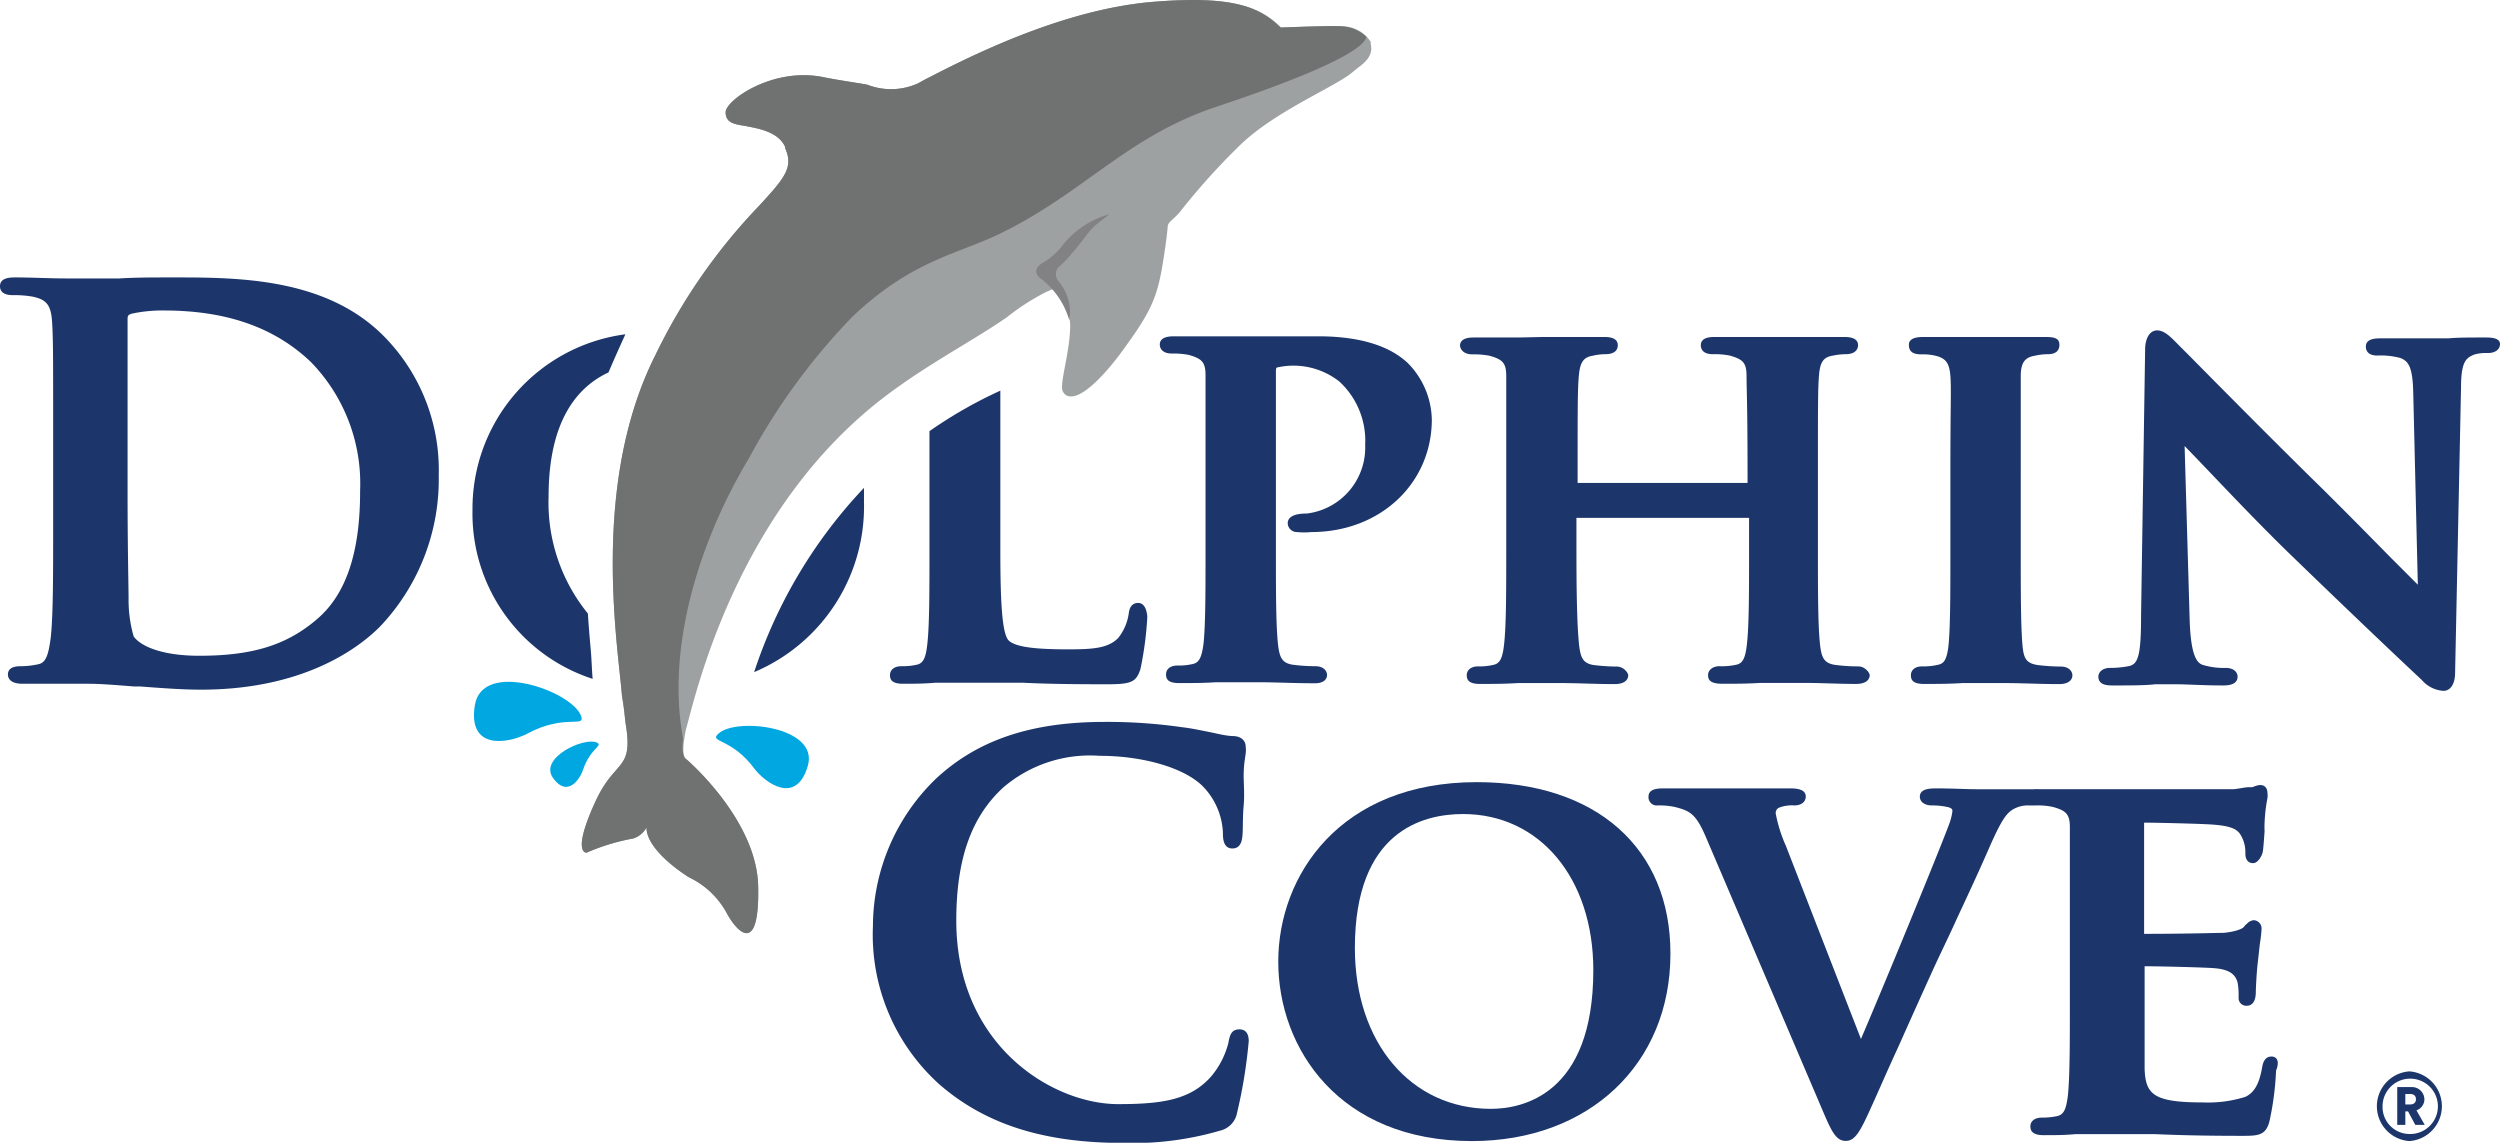
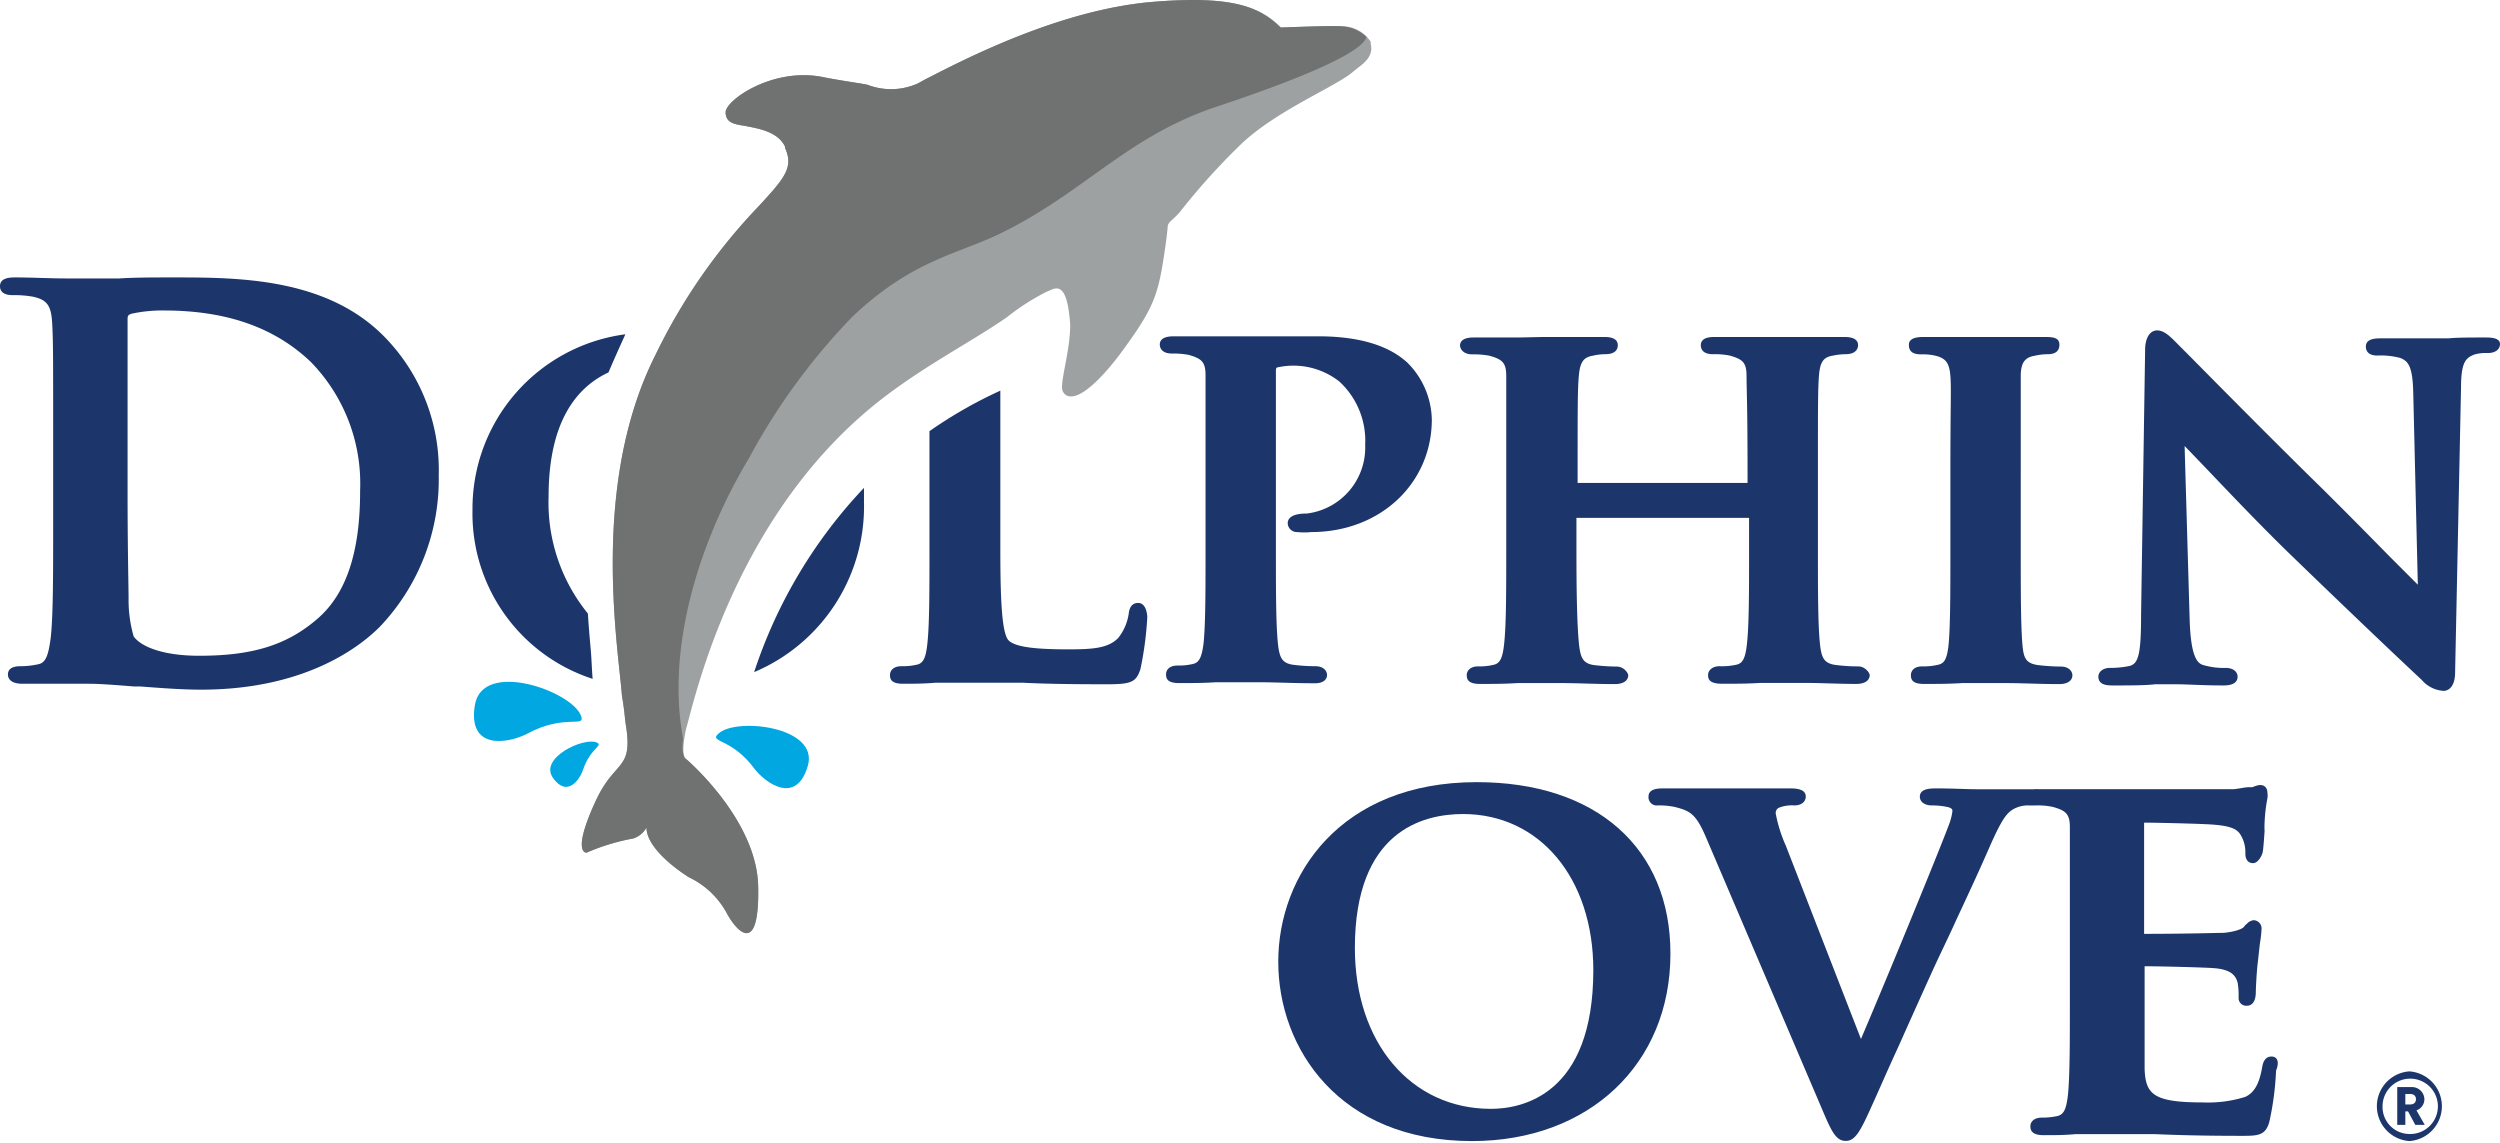
<svg xmlns="http://www.w3.org/2000/svg" viewBox="0 0 148.15 67.72">
  <defs>
    <style>.cls-1{fill:#1c366c;}.cls-2{fill:#9ea1a2;}.cls-3{fill:#6f7271;}.cls-4{fill:#828183;}.cls-5{fill:#00a7e1;}</style>
  </defs>
  <g id="Capa_2" data-name="Capa 2">
    <g id="Capa_1-2" data-name="Capa 1">
      <path class="cls-1" d="M10.23,16.44c-1.09,0-2.23,0-3.15.06l-1.65,0-1.58,0c-.87,0-2-.06-2.92-.06-.3,0-.93,0-.93.52s.58.53.77.53a6.33,6.33,0,0,1,1.17.09c.84.18,1.09.51,1.15,1.55s.06,1.85.06,6.61v5.49c0,2.86,0,5.33-.15,6.61-.13.94-.27,1.43-.72,1.52a4.88,4.88,0,0,1-1.07.12c-.61,0-.74.26-.74.49s.15.55.87.55l1,0,1.15,0c.74,0,1.43,0,1.77,0,.69,0,1.66.08,2.68.16l.36,0c1.2.09,2.48.19,3.61.19,6.28,0,9.52-2.63,10.63-3.76A12.67,12.67,0,0,0,26,28.17a11.29,11.29,0,0,0-3.1-8.09C19.45,16.44,14.12,16.44,10.23,16.44Zm8.58,20.23c-1.79,1.55-3.83,2.19-7,2.19-2.29,0-3.51-.6-3.89-1.15a7.81,7.81,0,0,1-.3-2.25c0-.57-.06-3-.06-6.29V25.23c0-2.42,0-5.17,0-6.24,0-.26,0-.32.24-.4a8.57,8.57,0,0,1,1.92-.19c3.7,0,6.55,1,8.7,3.05a10.32,10.32,0,0,1,2.92,7.62C21.35,32.71,20.52,35.2,18.81,36.67Z" />
      <path class="cls-1" d="M34.84,36.36a10.41,10.41,0,0,1-2.33-6.94c0-4.49,1.7-6.49,3.55-7.35.32-.76.66-1.51,1-2.26A10.42,10.42,0,0,0,28,30.23a10.3,10.3,0,0,0,7.12,10c-.05-.57-.06-1.13-.11-1.7S34.88,37.08,34.84,36.36Z" />
      <path class="cls-1" d="M78.64,40c0-.26-.23-.52-.68-.52a10.7,10.7,0,0,1-1.36-.09c-.63-.1-.77-.43-.86-1.16-.13-1.15-.13-3.24-.13-5.66V22.05c0-.11,0-.25.06-.27a4.39,4.39,0,0,1,3.7.83,4.76,4.76,0,0,1,1.53,3.75,3.94,3.94,0,0,1-3.44,4.07c-.95,0-1.15.31-1.15.58a.54.54,0,0,0,.56.52,4.07,4.07,0,0,0,.84,0c4.07,0,7.14-2.87,7.14-6.68a4.89,4.89,0,0,0-1.48-3.39c-.48-.41-1.79-1.53-5.25-1.53l-2.4,0-2.16,0-1.41,0c-.79,0-1.72,0-2.55,0-.24,0-.87,0-.87.49,0,.26.19.53.71.53a5,5,0,0,1,1,.08c.78.22,1,.43,1,1.21s0,1.57,0,5.61v4.68c0,2.42,0,4.51-.12,5.62-.11.82-.26,1.12-.64,1.2a3.67,3.67,0,0,1-.9.09c-.51,0-.68.28-.68.52s.07.52.77.52,1.45,0,2.18-.05l1.29,0,1.28,0c.92,0,2.07.06,3.21.06C78.45,40.52,78.64,40.24,78.64,40Z" />
      <path class="cls-1" d="M87.26,21a4.92,4.92,0,0,1,1,.08c.79.22,1,.43,1,1.21s0,1.57,0,5.61v4.68c0,2.42,0,4.51-.13,5.62-.09.82-.25,1.12-.63,1.2a3.56,3.56,0,0,1-.9.09c-.5,0-.68.28-.68.52s.08.52.77.52,1.47,0,2.23-.05l1.3,0,1.38,0c.89,0,2,.06,3.08.06.75,0,.81-.4.81-.52s-.24-.52-.69-.52a11.79,11.79,0,0,1-1.36-.09c-.63-.1-.77-.43-.86-1.16-.14-1.27-.16-3.66-.16-5.6V30.69h10.23v1.94c0,2.39,0,4.45-.13,5.56-.09.82-.25,1.12-.62,1.2a4,4,0,0,1-1,.09c-.44,0-.68.26-.68.52s.09.52.84.52,1.48,0,2.25-.05l1.37,0,1.31,0c.87,0,2,.06,3,.06.75,0,.81-.4.81-.52s-.26-.52-.68-.52a10.32,10.32,0,0,1-1.38-.09c-.63-.1-.79-.4-.88-1.16-.13-1.15-.13-3.24-.13-5.66V27.89c0-4,0-4.76.06-5.6s.27-1.12.8-1.21a3.85,3.85,0,0,1,.78-.09c.68,0,.74-.41.74-.53,0-.49-.62-.49-.84-.49-.59,0-1.42,0-2.16,0l-1.37,0-1.38,0c-.84,0-1.87,0-2.74,0-.22,0-.83,0-.83.49,0,.16.07.53.71.53a4.62,4.62,0,0,1,1,.08c.79.22,1,.43,1,1.21s.06,1.68.06,5.83v.51H93.49v-.51c0-4,0-5,.07-5.82s.27-1.12.83-1.21a3.26,3.26,0,0,1,.74-.09c.64,0,.74-.33.74-.53,0-.49-.6-.49-.81-.49-.61,0-1.49,0-2.25,0l-1.4,0L90,20c-.81,0-1.78,0-2.65,0-.2,0-.83,0-.83.49C86.55,20.72,86.74,21,87.26,21Z" />
      <path class="cls-1" d="M113.88,21a3.12,3.12,0,0,1,.93.11c.47.15.71.37.77,1.18s0,1.57,0,5.61v4.68c0,2.51,0,4.67-.12,5.75-.11.82-.28,1-.64,1.07a3.65,3.65,0,0,1-.91.09c-.5,0-.67.28-.67.52s.07.52.77.52,1.5,0,2.26-.05l1.32,0,1.33,0c.89,0,2,.06,3.11.06.57,0,.78-.26.78-.52s-.24-.52-.68-.52a12.15,12.15,0,0,1-1.38-.09c-.64-.1-.8-.36-.88-1-.12-1.11-.12-3.27-.12-5.78V27.89c0-4,0-4.76,0-5.6s.28-1.12.84-1.21a3.51,3.51,0,0,1,.77-.09c.44,0,.68-.19.68-.56s-.27-.46-.81-.46-1.39,0-2.13,0l-1.4,0-1.6,0c-.73,0-1.52,0-2.08,0-.26,0-.9,0-.9.46S113.43,21,113.88,21Z" />
      <path class="cls-1" d="M147.28,20c-.9,0-1.67,0-2.18.05h-.51l-1,0c-.7,0-1.59,0-2.46,0-.33,0-.93,0-.93.49,0,.16.06.53.68.53a4.5,4.5,0,0,1,1.35.14c.51.19.75.55.78,2.12l.27,11.32-1.74-1.74c-1.27-1.3-2.86-2.9-3.9-3.93-3.34-3.27-6.72-6.71-8-8l-.45-.45-.11-.11c-.46-.47-.82-.84-1.25-.84s-.71.46-.71,1.14l-.24,15.74c0,2.31-.16,2.85-.66,3a5.6,5.6,0,0,1-1.19.12c-.39,0-.68.22-.68.52,0,.52.58.52.86.52,1,0,1.94,0,2.51-.07l.46,0,.77,0c.64,0,1.61.07,2.78.07.22,0,.87,0,.87-.52,0-.26-.22-.52-.71-.52a4.26,4.26,0,0,1-1.36-.18c-.34-.12-.7-.53-.77-2.64l-.3-10.33,1.06,1.1c1.25,1.31,3.12,3.29,5,5.13,3,2.91,6.37,6.12,8,7.64a1.83,1.83,0,0,0,1.29.64c.32,0,.68-.29.68-1.09L145.84,23c0-1.56.28-1.8.82-2a2.62,2.62,0,0,1,.77-.08c.5,0,.72-.26.72-.53C148.15,20,147.56,20,147.28,20Z" />
-       <path class="cls-1" d="M73.44,61c-.5,0-.57.4-.65.82a5,5,0,0,1-1,1.95c-1.22,1.4-2.89,1.66-5.53,1.66-3.87,0-9.59-3.45-9.59-10.87,0-3.64.88-6.15,2.79-7.9a7.9,7.9,0,0,1,5.7-1.87c2.64,0,5.11.74,6.17,1.86a4.19,4.19,0,0,1,1.14,2.7c0,.28,0,.93.56.93s.59-.59.61-.94,0-.94.06-1.6,0-1.28,0-1.77c0-.66.09-1.06.12-1.32s0-.31,0-.42-.05-.56-.69-.61c-.47,0-1-.15-1.51-.25s-1-.21-1.6-.28a31.15,31.15,0,0,0-4.56-.31c-4.33,0-7.52,1.06-10,3.37a12.18,12.18,0,0,0-3.73,8.73,11.92,11.92,0,0,0,3.95,9.39c2.72,2.36,6.18,3.46,10.87,3.46A18.44,18.44,0,0,0,72.31,67a1.33,1.33,0,0,0,1-1.06A29.71,29.71,0,0,0,74,61.7C74,61,73.56,61,73.44,61Z" />
      <path class="cls-1" d="M87.51,46.35c-8.08,0-11.76,5.51-11.76,10.64s3.6,10.63,11.48,10.63c6.93,0,11.76-4.56,11.76-11.1C99,50.25,94.59,46.35,87.51,46.35Zm.84,19.36c-4.74,0-8.06-3.92-8.06-9.53,0-6.91,4-7.94,6.41-7.94,4.54,0,7.72,3.8,7.72,9.25C94.42,64.9,90.18,65.71,88.35,65.71Z" />
      <path class="cls-1" d="M134.61,62.61c-.41,0-.51.39-.55.61-.17,1-.46,1.52-1,1.78a7.4,7.4,0,0,1-2.5.33c-2.94,0-3.42-.47-3.47-2,0-.55,0-1.82,0-2.85V57.26c.84,0,3.72.07,4.19.12.91.09,1.19.4,1.32.84a4.2,4.2,0,0,1,.06.61c0,.12,0,.23,0,.31a.45.45,0,0,0,.49.46c.19,0,.53-.1.53-.83,0-.18.05-1.24.12-1.76l.12-1.09a7.25,7.25,0,0,0,.1-.87.49.49,0,0,0-.46-.52.63.63,0,0,0-.43.24c-.05,0-.1.1-.19.19s-.5.26-1.16.32c-.38,0-2.11.06-4.72.06V48.75h0c.7,0,3.78.07,4.23.13,1.28.11,1.42.43,1.61.83a2,2,0,0,1,.16.86c0,.38.17.58.46.58s.51-.43.56-.62.08-.78.12-1.26a4.82,4.82,0,0,1,0-.53,9.61,9.61,0,0,1,.17-1.45,1,1,0,0,0,0-.28c0-.36-.21-.49-.43-.49a1.08,1.08,0,0,0-.31.07l-.16.06-.21,0c-.23,0-.56.09-.92.12-.15,0-.81,0-2,0l-4.2,0h-1.32l-1.41,0-2.55,0a2.13,2.13,0,0,0-.33,0l-.23,0-1.66,0-.93,0h-.6c-.56,0-1.41-.05-2.34-.05-.35,0-1,0-1,.49,0,.31.29.52.71.52a4.29,4.29,0,0,1,1,.11c.2.08.22.11.22.24a3.68,3.68,0,0,1-.24.88c-.64,1.71-3.85,9.51-5.18,12.61l-4.45-11.45a8.47,8.47,0,0,1-.6-1.91.34.34,0,0,1,.18-.34,2.09,2.09,0,0,1,.92-.14c.47,0,.68-.26.68-.52s-.17-.49-.9-.49-1.64,0-2.32,0l-1.18,0-1.59,0c-.75,0-1.59,0-2.4,0-.33,0-.93,0-.93.49a.49.49,0,0,0,.55.52,4.41,4.41,0,0,1,1,.09c.93.23,1.27.42,1.87,1.83l6.93,16.23c.52,1.23.79,1.73,1.34,1.73s.85-.53,1.54-2.07c.34-.74.88-2,1.59-3.54.58-1.3,1.27-2.84,2.06-4.58.54-1.17,1-2.1,1.37-2.93.69-1.48,1.24-2.65,1.94-4.25s1-2,1.35-2.24a1.76,1.76,0,0,1,1-.27h.43a4.19,4.19,0,0,1,1,.09c.78.22,1,.43,1,1.21s0,1.56,0,5.61v4.68c0,2.42,0,4.51-.12,5.62-.1.82-.25,1.11-.63,1.2a4.27,4.27,0,0,1-.91.09c-.5,0-.68.28-.68.51s.08.53.78.53,1.22,0,1.89-.06l1.07,0h.5c.62,0,1.37,0,2.3,0l.87,0c1.35.06,3,.1,5.07.1,1,0,1.47,0,1.69-.87a17.33,17.33,0,0,0,.39-3C135.1,62.91,134.94,62.61,134.61,62.61Z" />
      <path class="cls-2" d="M81.23,2.61l0-.13a2,2,0,0,0-1.66-.92c-.55-.05-3,.05-3.65.07C74.64.37,72.94-.27,68.32.11,62.76.57,57,3.59,54.76,4.74l-.36.2a3.87,3.87,0,0,1-3,.08c-.63-.12-1.68-.26-2.57-.44C45.82,3.94,43,5.94,43,6.65s.68.72,1.24.83c.8.15,1.88.36,2.28,1.21l0,.07c.52,1.15,0,1.77-1.54,3.44A34.27,34.27,0,0,0,38.86,21c-3.88,7.66-2.24,17.25-2,20.25.16.9.17,1.41.24,1.79.41,2.66-.68,1.95-1.83,4.49-1.41,3.08-.51,3-.51,3a12.48,12.48,0,0,1,2.76-.84,1.37,1.37,0,0,0,.79-.65c0,1,1.27,2.15,2.5,2.94a5,5,0,0,1,2.3,2.21c.68,1.2,1.91,2.3,1.82-1.68s-4.27-7.53-4.27-7.53-.37-.07,0-1.8h0c.48-1.6,2.86-13,11.94-19.8,2.54-1.9,5.08-3.2,7.07-4.58A13.76,13.76,0,0,1,62,17.3c.47-.17,1.23-.89,1.42,1.95,0,1.58-.64,3.49-.45,3.91a.53.53,0,0,0,.21.26c1,.56,3.09-2.29,3.32-2.61,1.7-2.32,2.08-3.16,2.42-5.28.19-1.18.26-1.85.28-2.12s.36-.4.76-.9a40.15,40.15,0,0,1,3.62-4c2-1.88,5.16-3.2,6.42-4.11L80.49,4C81.26,3.46,81.32,3,81.23,2.61Z" />
      <path class="cls-3" d="M40.48,43.77c-1-5.31.9-11.61,3.9-16.61a37.76,37.76,0,0,1,6.16-8.42c3.56-3.35,6.19-3.66,8.73-4.9,4.86-2.36,7.39-5.6,12.48-7.4.61-.22,8.86-2.84,9.23-4.25a2.35,2.35,0,0,0-1.46-.63c-.55-.05-3,.05-3.65.07C74.64.37,72.94-.27,68.32.11,62.76.57,57,3.59,54.76,4.74l-.36.2a3.87,3.87,0,0,1-3,.08c-.63-.12-1.68-.26-2.57-.44C45.82,3.94,43,5.94,43,6.65s.68.72,1.24.83c.8.15,1.88.36,2.28,1.21l0,.07c.52,1.15,0,1.77-1.54,3.44A34.27,34.27,0,0,0,38.86,21c-3.88,7.66-2.24,17.25-2,20.25.16.9.17,1.41.24,1.79.41,2.66-.68,1.95-1.83,4.49-1.41,3.08-.51,3-.51,3a12.48,12.48,0,0,1,2.76-.84,1.37,1.37,0,0,0,.79-.65c0,1,1.27,2.15,2.5,2.94a5,5,0,0,1,2.3,2.21c.68,1.2,1.91,2.3,1.82-1.68s-4.27-7.53-4.27-7.53S40.35,44.86,40.48,43.77Z" />
-       <path class="cls-4" d="M64.85,13.41c.55-.48,1.12-.82.71-.66a5.37,5.37,0,0,0-2.69,1.91,4.06,4.06,0,0,1-1,.87s-.92.43-.17,1A4.72,4.72,0,0,1,63.37,19a2.88,2.88,0,0,0-.68-2.38.66.66,0,0,1,0-.75C63.76,14.93,64.37,13.84,64.85,13.41Z" />
      <path class="cls-1" d="M51.2,29.76c0-.24,0-.54,0-.85a29.08,29.08,0,0,0-6.51,10.92A10.65,10.65,0,0,0,51.2,29.76Z" />
      <path class="cls-1" d="M67.45,35.73c-.48,0-.54.47-.56.62a3,3,0,0,1-.62,1.45c-.6.63-1.55.68-3,.68-2,0-3.08-.15-3.48-.51s-.51-2.19-.51-5.4V27.89c0-2.76,0-4,0-4.74a26.46,26.46,0,0,0-4.2,2.4c0,.59,0,1.34,0,2.34v4.68c0,2.42,0,4.51-.13,5.62-.09.82-.25,1.12-.62,1.2a3.82,3.82,0,0,1-.91.09c-.5,0-.68.28-.68.52s.07.52.77.52c.55,0,1.22,0,1.91-.06l1.06,0H57c.95,0,1.94,0,3.07,0h.57c1.38.07,3,.09,4.94.09,1.46,0,1.74-.12,2-.89a19.83,19.83,0,0,0,.41-3.12C67.93,35.84,67.63,35.73,67.45,35.73Z" />
      <path class="cls-1" d="M142.78,63.49a2.07,2.07,0,0,1,0,4.13,2.07,2.07,0,0,1,0-4.13Zm0,3.71a1.64,1.64,0,1,0-1.59-1.64A1.6,1.6,0,0,0,142.78,67.2Zm-.08-1.34h-.16v.8h-.48V64.42h.83a.74.74,0,0,1,.78.72.7.7,0,0,1-.47.66l.49.86h-.56Zm.12-.41c.22,0,.35-.11.35-.31s-.13-.31-.35-.31h-.28v.62Z" />
      <path class="cls-5" d="M34.42,42.39c-.6-1.46-5.84-3.31-6.28-.6s2,2.26,3.1,1.69C33.49,42.26,34.75,43.19,34.42,42.39Z" />
      <path class="cls-5" d="M42.56,43.49c1-1,6-.45,5.31,1.9s-2.51,1-3.15.18C43.37,43.73,42,44,42.56,43.49Z" />
      <path class="cls-5" d="M35.36,44c-.76-.33-3.43.91-2.59,2.1s1.6.09,1.79-.51C35,44.31,35.78,44.19,35.36,44Z" />
    </g>
  </g>
</svg>